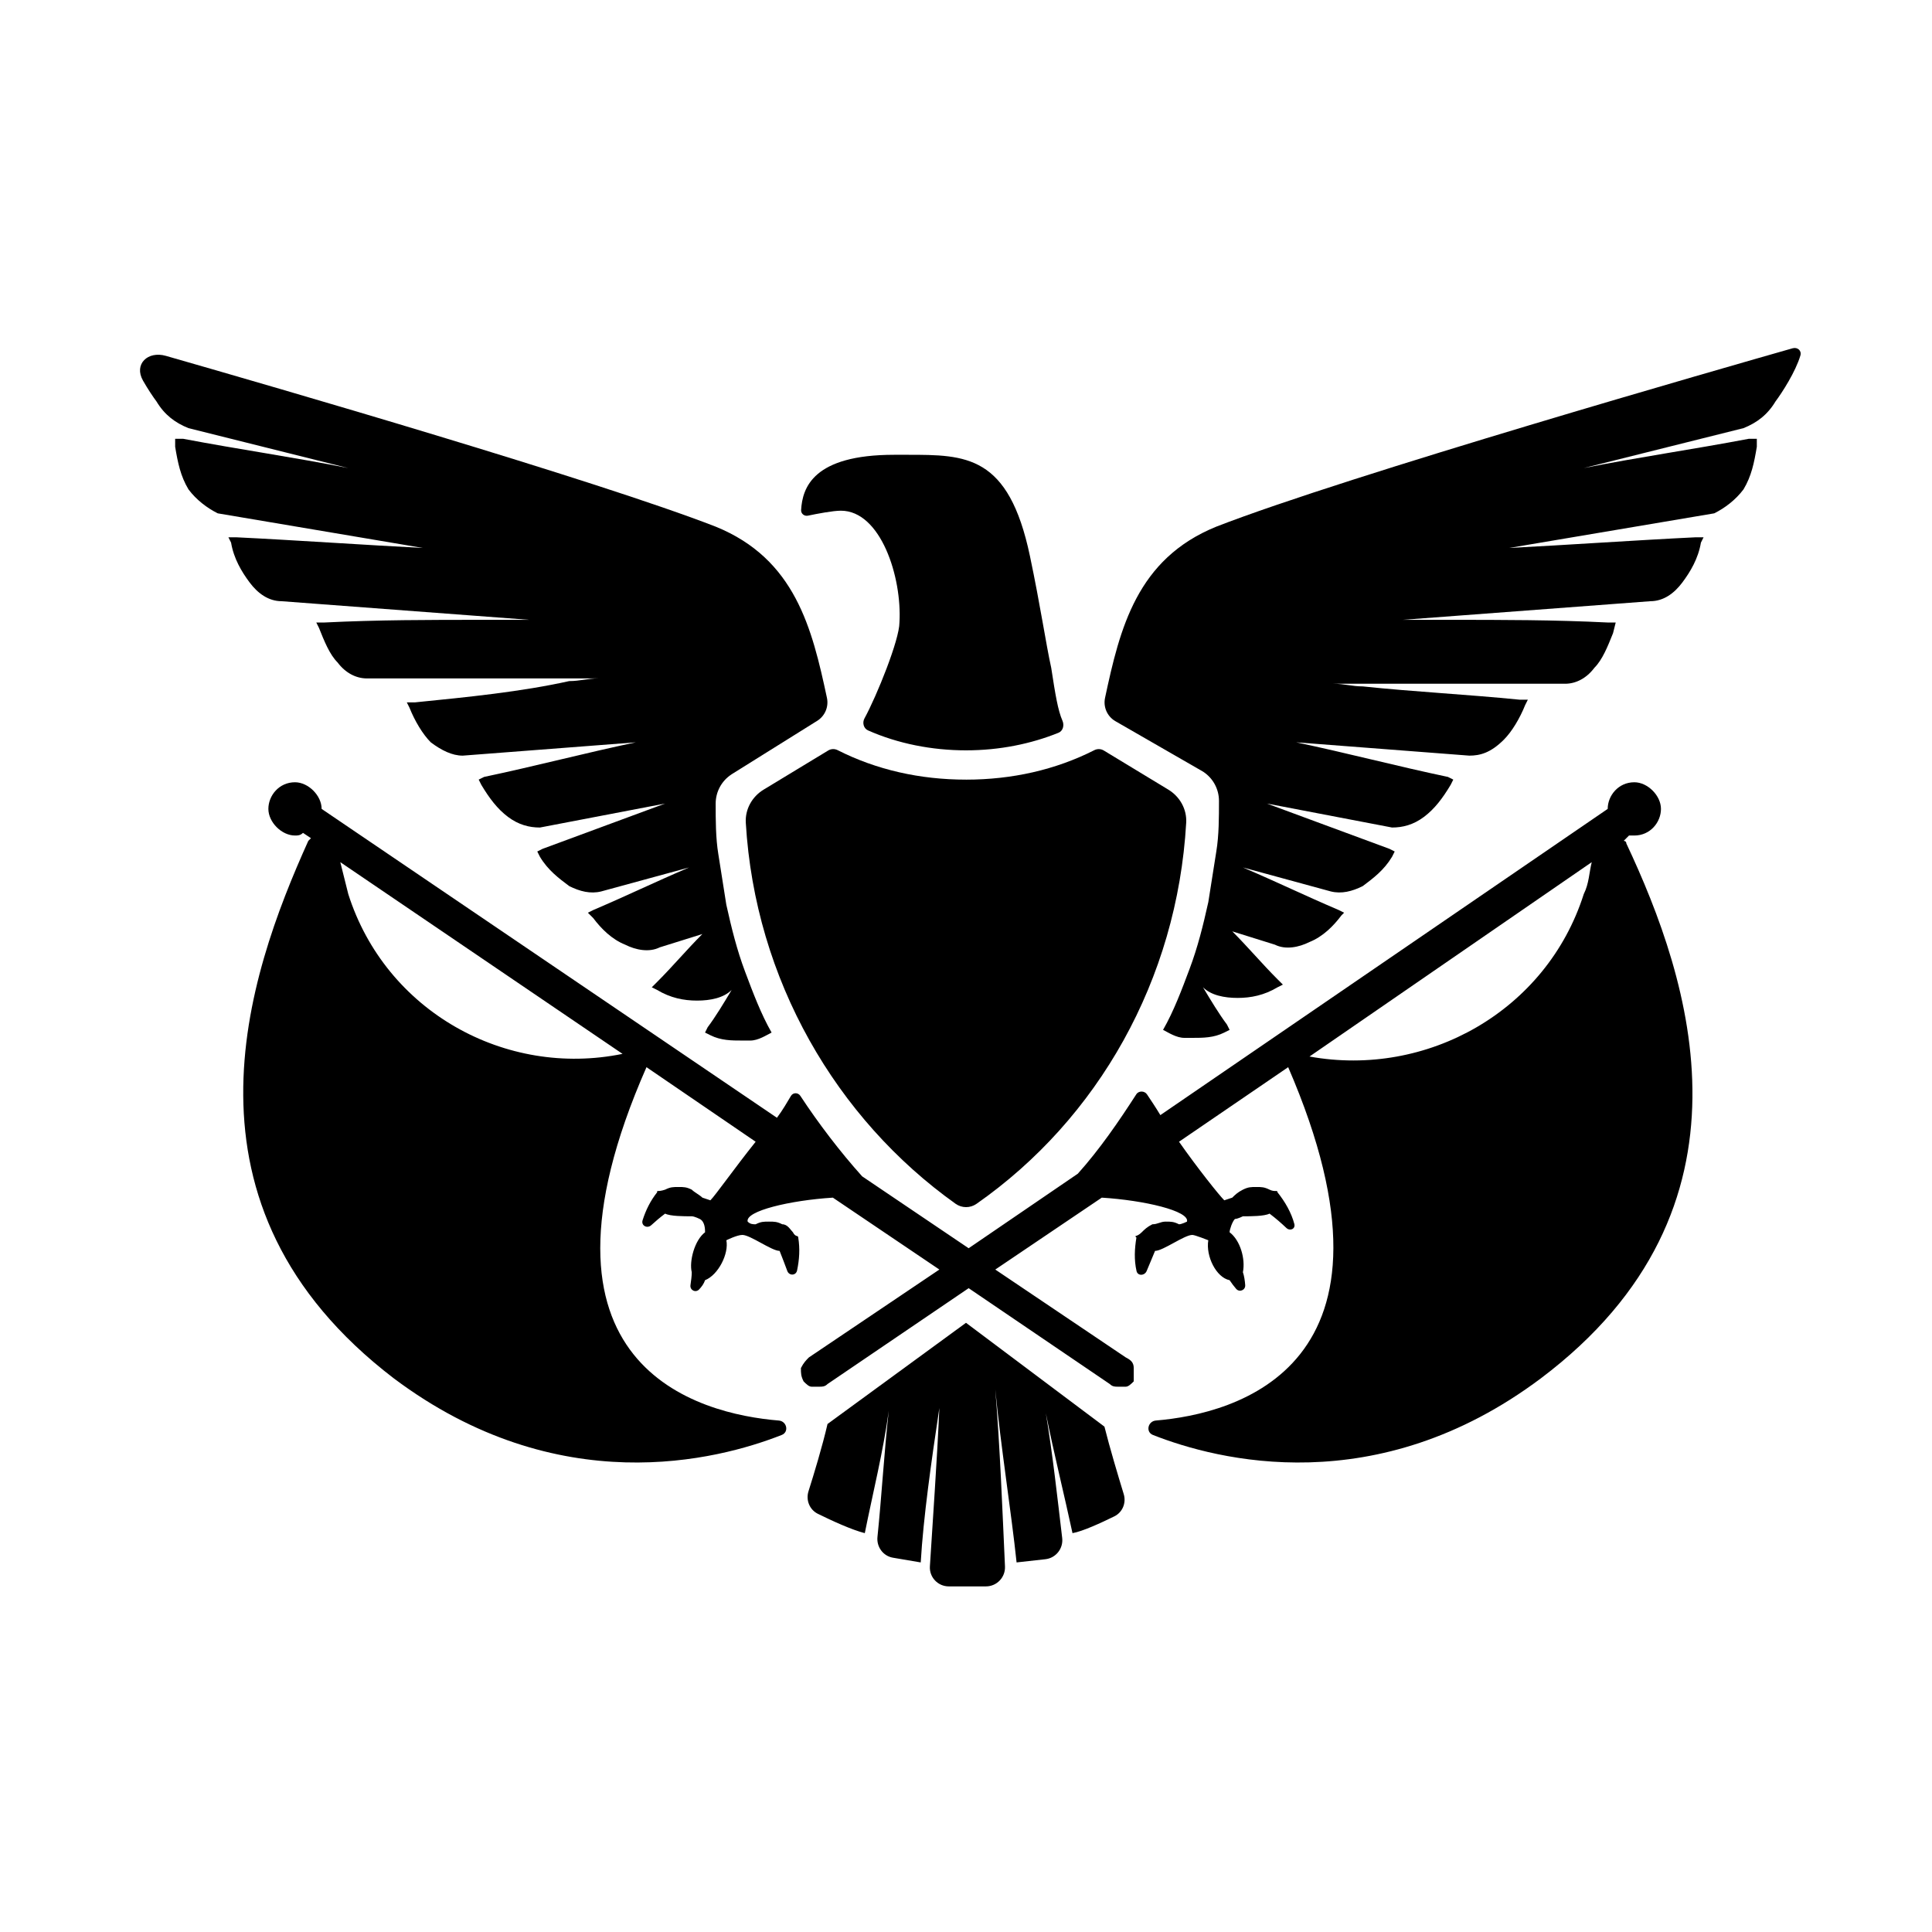
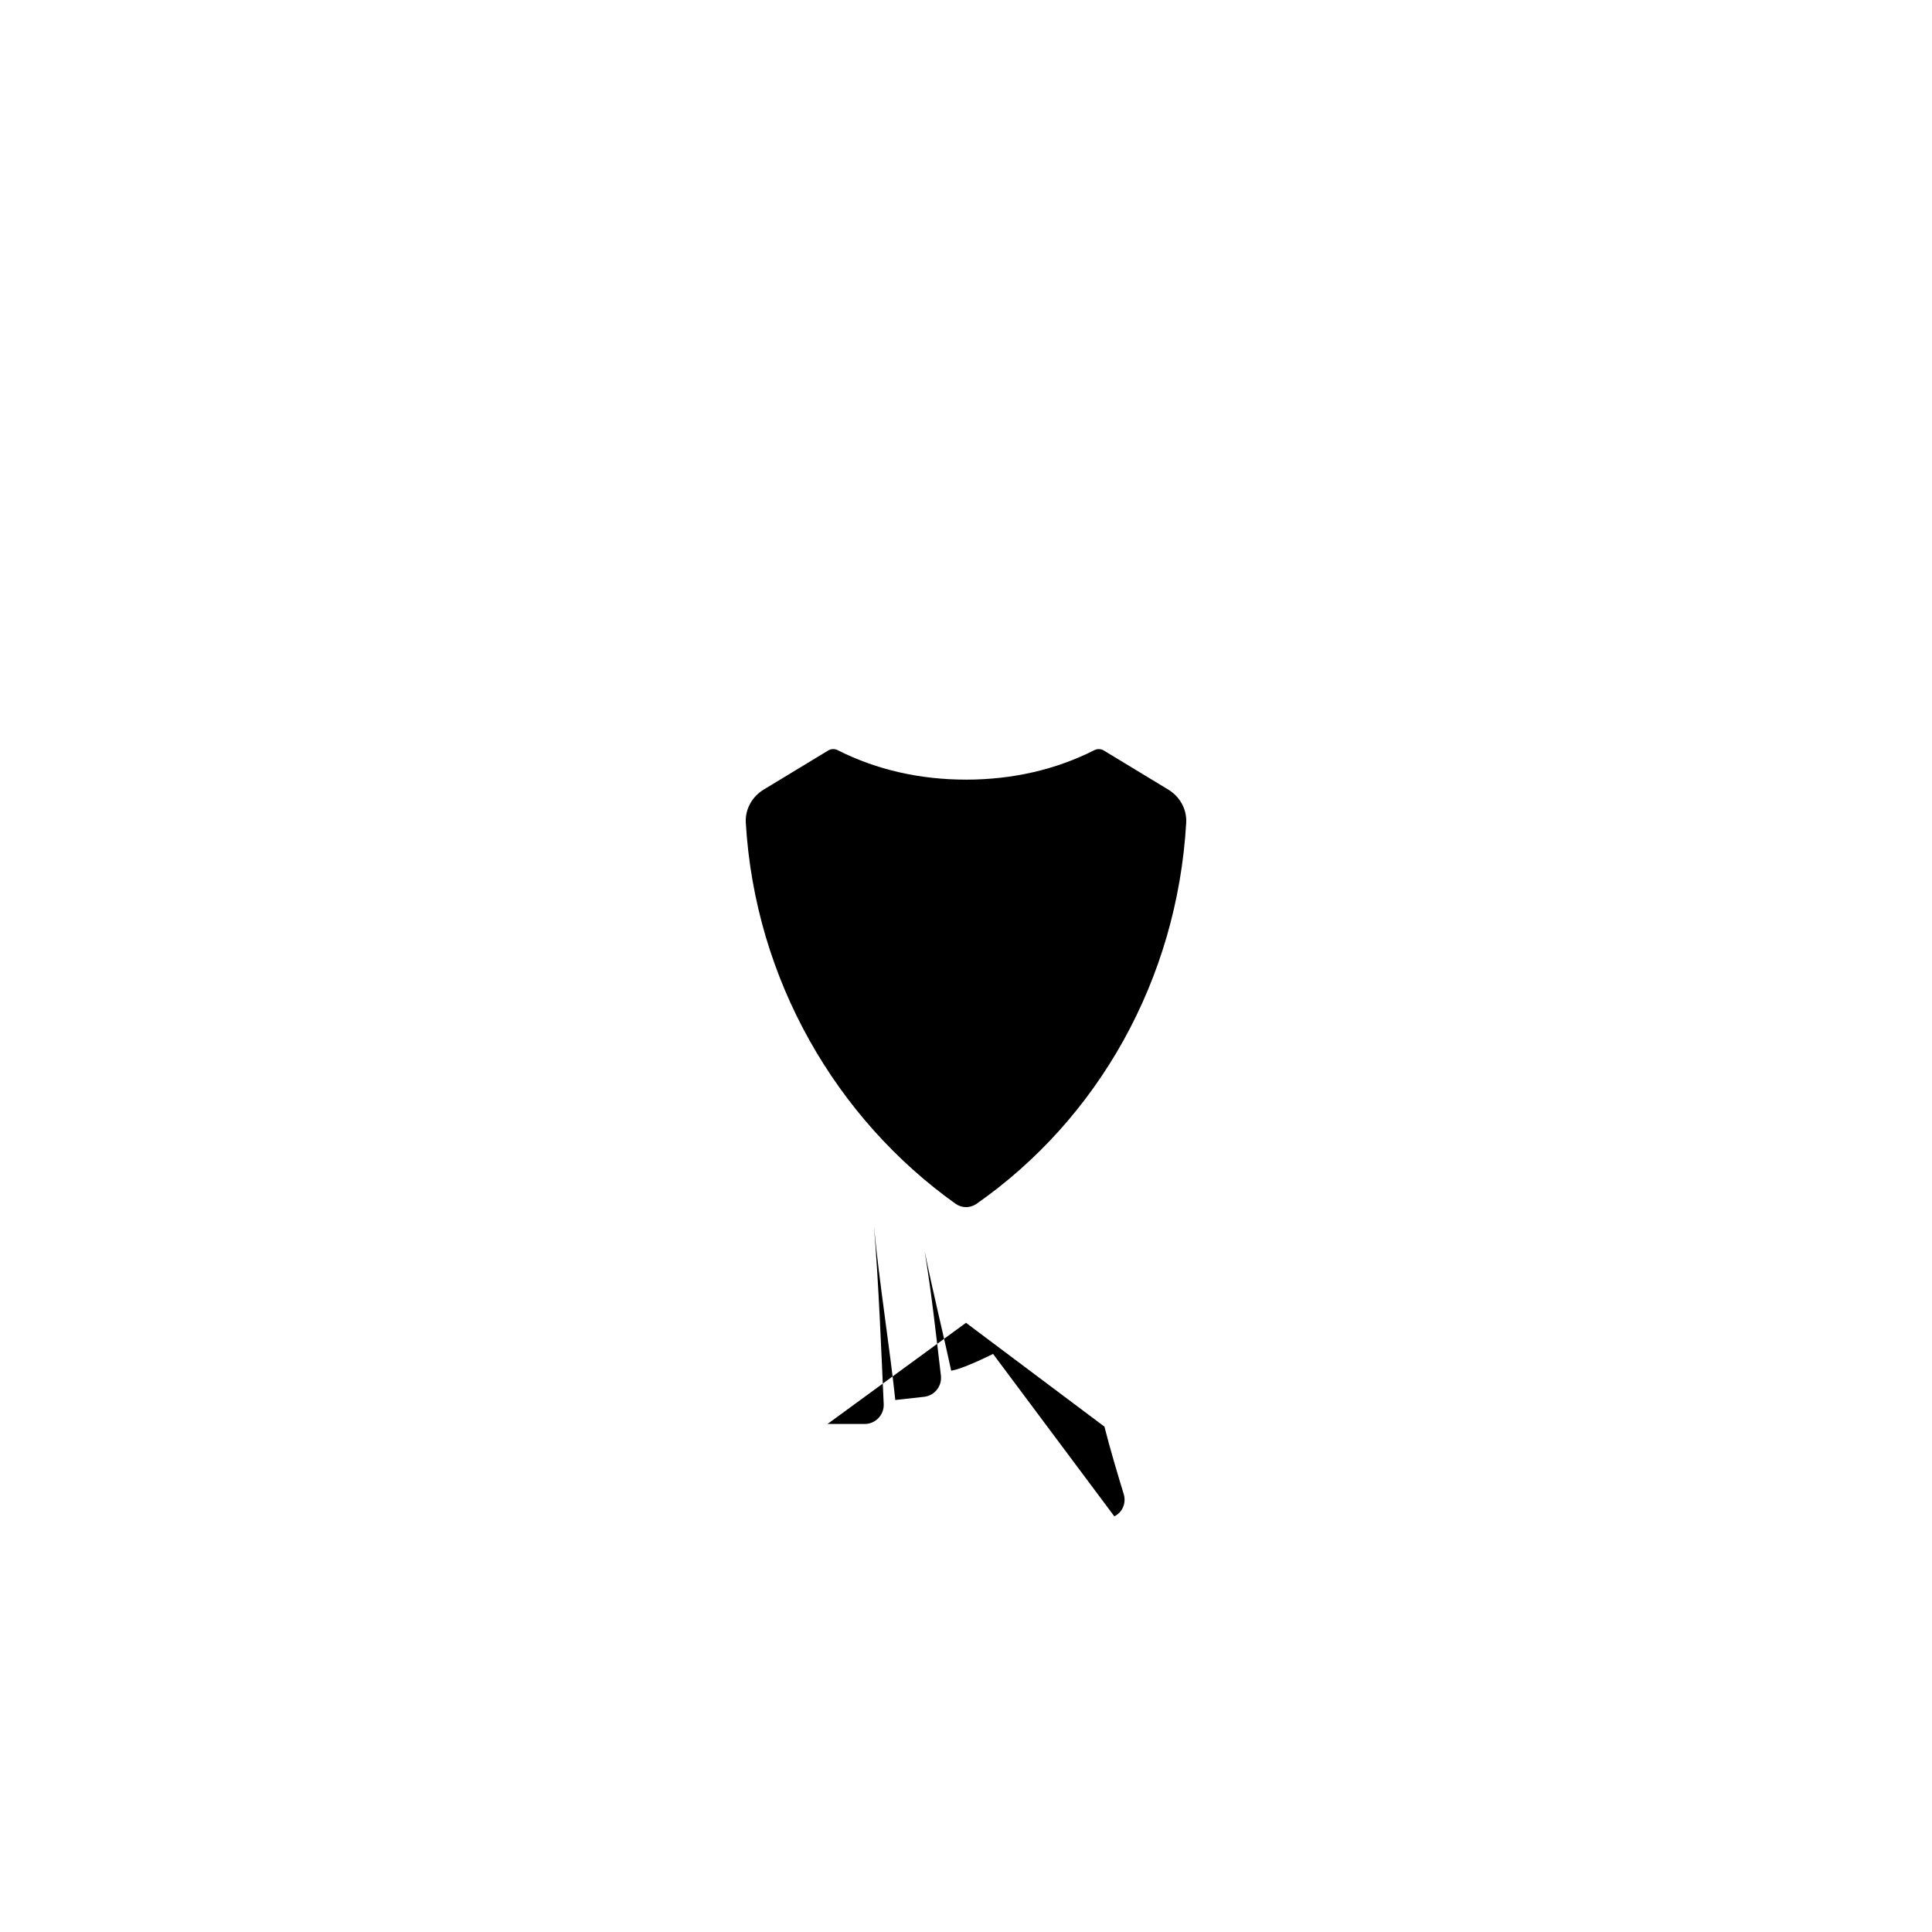
<svg xmlns="http://www.w3.org/2000/svg" fill="#000000" width="800px" height="800px" version="1.1" viewBox="144 144 512 512">
  <g>
-     <path d="m366.84 279.34c10.582 0 16.227 17.641 15.523 29.637 0 4.543-5.984 19.391-9.273 25.414-0.617 1.125-0.234 2.648 0.938 3.168 7.945 3.523 16.961 5.289 25.977 5.289 8.918 0 17.258-1.727 24.508-4.656 1.195-0.484 1.574-1.98 1.062-3.16-1.23-2.816-1.898-6.957-2.992-14.059-1.41-6.352-2.82-16.23-5.644-29.637-5.644-26.812-16.934-26.812-32.457-26.812h-3.531c-21.52 0-24.305 8.766-24.648 14.645-0.059 0.969 0.855 1.688 1.805 1.488 2.434-0.508 6.637-1.316 8.734-1.316z" />
    <path d="m400 350.61c-12.195 0-23.742-2.602-34.012-7.809-0.793-0.402-1.738-0.379-2.496 0.082l-17.117 10.375c-3.062 1.855-4.938 5.199-4.731 8.773 2.438 41.598 24 78.477 55.594 100.98 1.656 1.18 3.871 1.191 5.539 0.023 32.203-22.496 53.191-59.387 55.578-101 0.203-3.574-1.672-6.918-4.734-8.773l-17.113-10.375c-0.762-0.461-1.707-0.484-2.5-0.082-10.27 5.207-21.812 7.809-34.008 7.809z" />
-     <path d="m360.48 335.08c2.109-1.266 3.184-3.734 2.668-6.141-3.941-18.457-8.434-36.82-29.484-45.371-31.492-12.25-116.98-37.031-145.69-45.258-4.82-1.383-8.559 2.195-6.078 6.555 1.309 2.297 2.695 4.352 3.586 5.539 2.117 3.527 4.938 5.644 8.465 7.055l42.34 10.586c-14.113-2.824-28.93-4.941-43.75-7.762h-2.117v2.117c0.707 4.231 1.414 7.762 3.527 11.289 2.117 2.82 4.941 4.938 7.762 6.352l54.336 9.172c-14.113-0.707-34.574-2.117-49.395-2.824h-2.117l0.707 1.414c0.703 4.234 2.82 7.762 4.938 10.582 2.117 2.824 4.941 4.941 8.469 4.941l65.625 4.938h-12.703c-13.406 0-27.52 0-41.633 0.707h-2.117l0.707 1.41c1.41 3.527 2.82 7.059 4.938 9.176 2.117 2.82 4.941 4.231 7.762 4.231h61.391c-2.82 0-4.938 0.707-7.762 0.707-12.699 2.824-26.812 4.234-40.926 5.644h-2.117l0.707 1.41c1.41 3.531 3.527 7.059 5.644 9.176 2.82 2.117 5.644 3.527 8.465 3.527l45.867-3.527c-13.406 2.82-26.812 6.352-40.219 9.172l-1.414 0.707 0.707 1.41c2.117 3.527 4.234 6.352 7.055 8.469 2.824 2.117 5.648 2.82 8.469 2.82l33.164-6.352-32.457 11.996-1.414 0.707 0.707 1.41c2.117 3.531 4.941 5.648 7.762 7.762 2.824 1.414 5.644 2.117 8.469 1.414l23.285-6.352c-9.879 4.234-15.523 7.055-25.402 11.289l-1.41 0.707 1.41 1.41c2.117 2.824 4.938 5.644 8.469 7.055 2.82 1.414 6.348 2.117 9.172 0.707l11.289-3.527c-4.234 4.234-7.762 8.469-11.996 12.703l-1.41 1.41 1.41 0.703c3.527 2.117 7.059 2.824 10.586 2.824 3.527 0 7.055-0.707 9.172-2.824-2.117 3.531-4.234 7.059-6.352 9.879l-0.703 1.414 1.41 0.703c2.824 1.414 5.644 1.414 8.469 1.414h2.117c2.117 0 4.234-1.414 5.644-2.117-2.824-4.941-4.941-10.586-7.059-16.23-2.113-5.644-3.527-11.289-4.938-17.641-0.707-4.234-1.41-9.172-2.117-13.406s-0.707-9.176-0.707-13.41c0-3.082 1.543-5.965 4.113-7.676l0.121-0.086z" />
-     <path d="m439.52 335.08c-2.113-1.266-3.188-3.734-2.672-6.141 3.941-18.457 8.434-36.82 29.484-45.371 34.801-13.535 135.53-42.371 152.73-47.27 1.285-0.367 2.441 0.621 2.066 1.902-1.262 4.285-4.879 9.895-6.613 12.203-2.113 3.527-4.938 5.644-8.465 7.055l-42.34 10.586c14.113-2.824 28.934-4.941 43.75-7.762h2.117v2.117c-0.707 4.231-1.41 7.762-3.527 11.289-2.117 2.82-4.941 4.938-7.762 6.352l-54.336 9.172c14.113-0.707 34.578-2.117 49.395-2.824h2.117l-0.703 1.414c-0.707 4.234-2.824 7.762-4.941 10.582-2.117 2.824-4.938 4.941-8.469 4.941l-65.621 4.938h12.699c13.406 0 27.52 0 41.633 0.707h2.117l-0.707 2.824c-1.41 3.527-2.82 7.055-4.938 9.172-2.117 2.82-4.941 4.234-7.762 4.234h-61.391c2.824 0 4.941 0.703 7.762 0.703 13.406 1.414 27.52 2.117 41.633 3.527h2.117l-0.707 1.414c-1.41 3.527-3.527 7.055-5.644 9.172-3.527 3.527-6.352 4.234-9.172 4.234l-45.867-3.527c13.406 2.82 26.812 6.352 40.223 9.172l1.41 0.707-0.707 1.41c-2.117 3.527-4.234 6.352-7.055 8.469-2.824 2.117-5.644 2.82-8.469 2.82l-33.164-6.352 32.461 11.996 1.41 0.707-0.707 1.41c-2.117 3.531-4.938 5.648-7.762 7.762-2.82 1.414-5.644 2.117-8.469 1.414l-23.285-6.352c9.879 4.234 15.523 7.055 25.402 11.289l1.414 0.707-0.707 0.703c-2.117 2.824-4.938 5.648-8.469 7.059-2.82 1.41-6.352 2.117-9.172 0.703l-11.289-3.527c4.234 4.234 7.762 8.469 11.996 12.703l1.41 1.41-1.41 0.707c-3.531 2.117-7.059 2.82-10.586 2.82s-7.055-0.703-9.172-2.82c2.117 3.527 4.234 7.055 6.352 9.879l0.703 1.41-1.41 0.707c-2.824 1.41-5.644 1.41-8.469 1.41h-2.117c-2.117 0-4.234-1.41-5.644-2.117 2.824-4.938 4.941-10.586 7.055-16.23 2.117-5.644 3.531-11.289 4.941-17.641 0.707-4.234 1.41-9.172 2.117-13.406s0.707-9.172 0.707-13.406c0-3.086-1.543-5.969-4.113-7.68l-0.121-0.082z" />
-     <path d="m439.31 545.85c2.18-1.074 3.199-3.578 2.488-5.898-1.418-4.625-3.719-12.316-5.109-17.879l-36.691-27.516-36.695 26.812c-1.367 5.93-3.621 13.336-5.043 17.828-0.742 2.344 0.277 4.891 2.481 5.977 3.598 1.773 8.961 4.254 12.441 5.125 2.117-10.582 4.941-21.875 6.352-32.457-1.223 11.008-1.918 23.078-2.996 33.449-0.277 2.629 1.473 5.055 4.07 5.512 2.367 0.422 4.879 0.84 7.394 1.258 0.703-11.996 2.82-26.812 4.938-40.926-0.613 14.086-1.754 29.762-2.508 41.965-0.18 2.887 2.121 5.312 5.012 5.312h9.84c2.883 0 5.18-2.41 5.047-5.289-0.633-13.773-1.328-31.996-2.57-46.926 1.41 14.816 4.234 32.457 5.644 45.863l7.625-0.848c2.793-0.309 4.793-2.84 4.461-5.633-1.219-10.277-2.516-22.172-4.324-33.035 2.117 10.586 4.938 21.875 7.055 31.754 2.609-0.434 7.621-2.742 11.09-4.449z" />
-     <path d="m575 367.54c0-0.707-0.707-0.703-0.707-0.703l1.41-1.414h1.414c4.231 0 7.055-3.527 7.055-7.055 0-3.527-3.527-7.059-7.055-7.059-4.234 0-7.059 3.531-7.059 7.059l-118.55 81.148c-1.285-2.144-2.57-4.027-3.539-5.492-0.648-0.98-2.199-1.012-2.836-0.023-4.59 7.121-9.754 14.656-15.496 21.039l-28.934 19.758-28.223-19.055c-5.824-6.469-11.648-14.125-16.383-21.336-0.598-0.914-1.926-0.918-2.484 0.02-1.051 1.762-2.203 3.777-3.715 5.793l-120.66-81.852c0-3.527-3.531-7.059-7.059-7.059-4.234 0-7.055 3.531-7.055 7.059 0 3.527 3.527 7.055 7.055 7.055 0.707 0 1.41 0 2.117-0.703l2.117 1.41-0.707 0.707c-16.227 35.984-37.309 96.582 22.668 142.45 43.531 32.648 85.75 21.707 102.8 14.992 1.988-0.785 1.348-3.644-0.781-3.82-20.961-1.719-70.105-13.965-35.066-93.645l28.93 19.758c-5.644 7.055-10.586 14.113-11.996 15.523l-2.117-0.707c-0.703-0.703-2.117-1.41-2.82-2.117-1.414-0.703-2.117-0.703-3.531-0.703-1.41 0-2.117 0-3.527 0.703-2.117 0.707-2.117 0-2.117 0.707-1.793 2.246-3.019 4.777-3.856 7.41-0.441 1.402 1.219 2.297 2.301 1.301 1.113-1.023 2.309-2.043 3.672-3.066 1.41 0.707 4.941 0.707 7.059 0.707 0.703 0 2.117 0.707 2.117 0.707 1.41 0.703 1.41 2.82 1.41 3.527-2.824 2.117-4.234 7.762-3.527 10.582 0 1.031-0.168 2.227-0.34 3.43-0.191 1.332 1.371 2.113 2.297 1.133 0.676-0.719 1.258-1.512 1.57-2.445 3.527-1.41 6.352-7.055 5.644-10.582 0 0 2.824-1.414 4.234-1.414 2.117 0 7.762 4.234 9.879 4.234 0.828 2.07 1.414 3.656 2.039 5.324 0.496 1.32 2.293 1.25 2.586-0.125 0.617-2.91 0.797-5.816 0.312-8.727 0-0.707-0.703 0-1.41-1.41-0.707-0.707-1.41-2.117-2.824-2.117-1.41-0.707-2.117-0.707-3.527-0.707s-2.117 0-3.527 0.707c-0.707 0-1.41 0-2.117-0.707-0.703-2.82 11.289-5.644 22.582-6.352l28.223 19.055-34.574 23.285c-0.707 0.707-1.41 1.41-2.117 2.82 0 1.414 0 2.117 0.707 3.531 0.703 0.703 1.41 1.41 2.117 1.41h2.113c0.707 0 1.414 0 2.117-0.707l37.398-25.402 37.398 25.402c0.707 0.707 1.414 0.707 2.117 0.707h2.117c0.707 0 1.41-0.707 2.117-1.41v-3.531c0-1.41-0.707-2.113-2.117-2.82l-34.574-23.285 28.223-19.055c11.293 0.707 23.289 3.531 22.582 6.352 0 0-1.41 0.707-2.117 0.707-1.41-0.707-2.117-0.707-3.527-0.707-1.414 0-2.117 0.707-3.527 0.707-1.414 0.703-2.117 1.41-2.824 2.117-1.41 1.41-2.117 0.703-1.41 1.41-0.492 2.953-0.641 5.91 0.031 8.863 0.312 1.371 2.168 1.273 2.691-0.027 0.66-1.633 1.438-3.363 2.215-5.309 2.117 0 7.762-4.234 9.879-4.234 0.707 0 4.234 1.414 4.234 1.414-0.707 4.231 2.117 9.879 5.644 10.582 0.578 0.867 1.152 1.613 1.73 2.289 0.871 1.023 2.508 0.348 2.406-0.996-0.09-1.195-0.266-2.383-0.609-3.41 0.707-3.527-0.703-8.465-3.527-10.582 0-0.707 0.707-2.824 1.41-3.527 0.707 0 2.117-0.707 2.117-0.707 2.117 0 5.644 0 7.059-0.707 1.684 1.266 3.121 2.531 4.453 3.793 0.977 0.93 2.461 0.254 2.117-1.047-0.781-2.984-2.438-5.867-4.453-8.391 0-0.707-0.707 0-2.117-0.707-1.414-0.703-2.117-0.703-3.531-0.703-1.41 0-2.113 0-3.527 0.703-1.41 0.707-2.117 1.414-2.82 2.117l-2.117 0.707c-1.41-1.41-7.055-8.469-11.996-15.523l28.93-19.758c34.43 79.582-14.211 91.898-35.055 93.641-2.133 0.176-2.773 3.043-0.781 3.828 17.051 6.715 59.262 17.645 102.79-14.996 59.977-45.16 39.602-105.76 22.668-141.75zm-338.7 13.406c-0.707-2.82-1.41-5.644-2.117-8.465l74.797 50.805c-31.047 6.352-62.801-11.289-72.68-42.34zm327.41 0c-9.879 31.051-41.629 48.691-72.68 43.043l74.797-51.508c-0.703 2.82-0.703 5.644-2.117 8.465z" />
+     <path d="m439.31 545.85c2.18-1.074 3.199-3.578 2.488-5.898-1.418-4.625-3.719-12.316-5.109-17.879l-36.691-27.516-36.695 26.812h9.84c2.883 0 5.18-2.41 5.047-5.289-0.633-13.773-1.328-31.996-2.57-46.926 1.41 14.816 4.234 32.457 5.644 45.863l7.625-0.848c2.793-0.309 4.793-2.84 4.461-5.633-1.219-10.277-2.516-22.172-4.324-33.035 2.117 10.586 4.938 21.875 7.055 31.754 2.609-0.434 7.621-2.742 11.09-4.449z" />
  </g>
</svg>